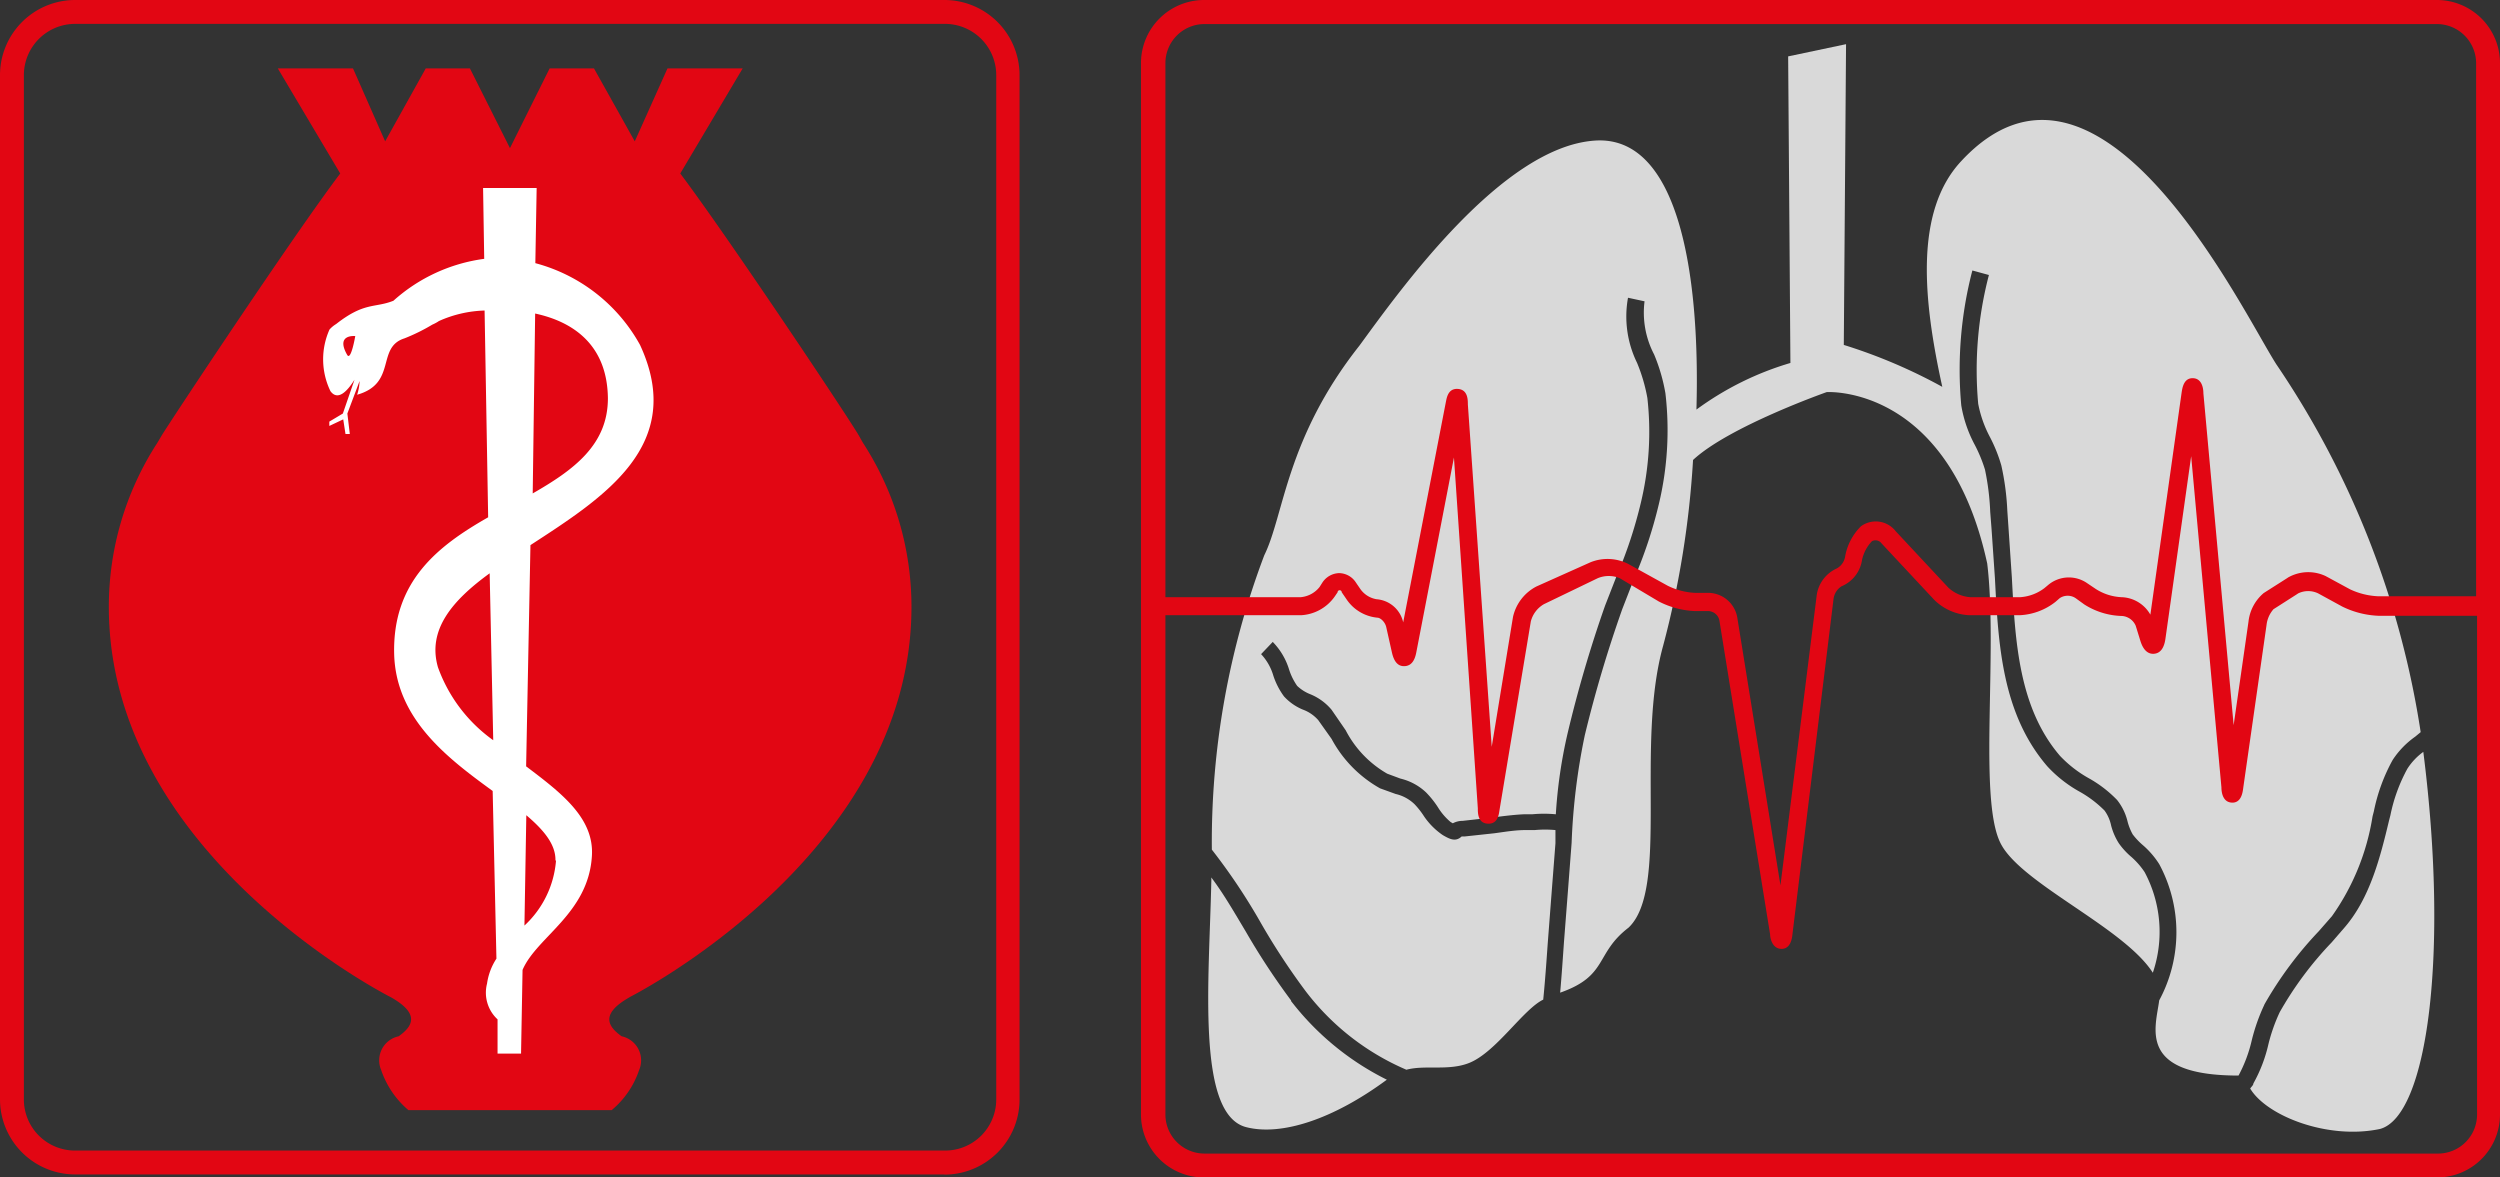
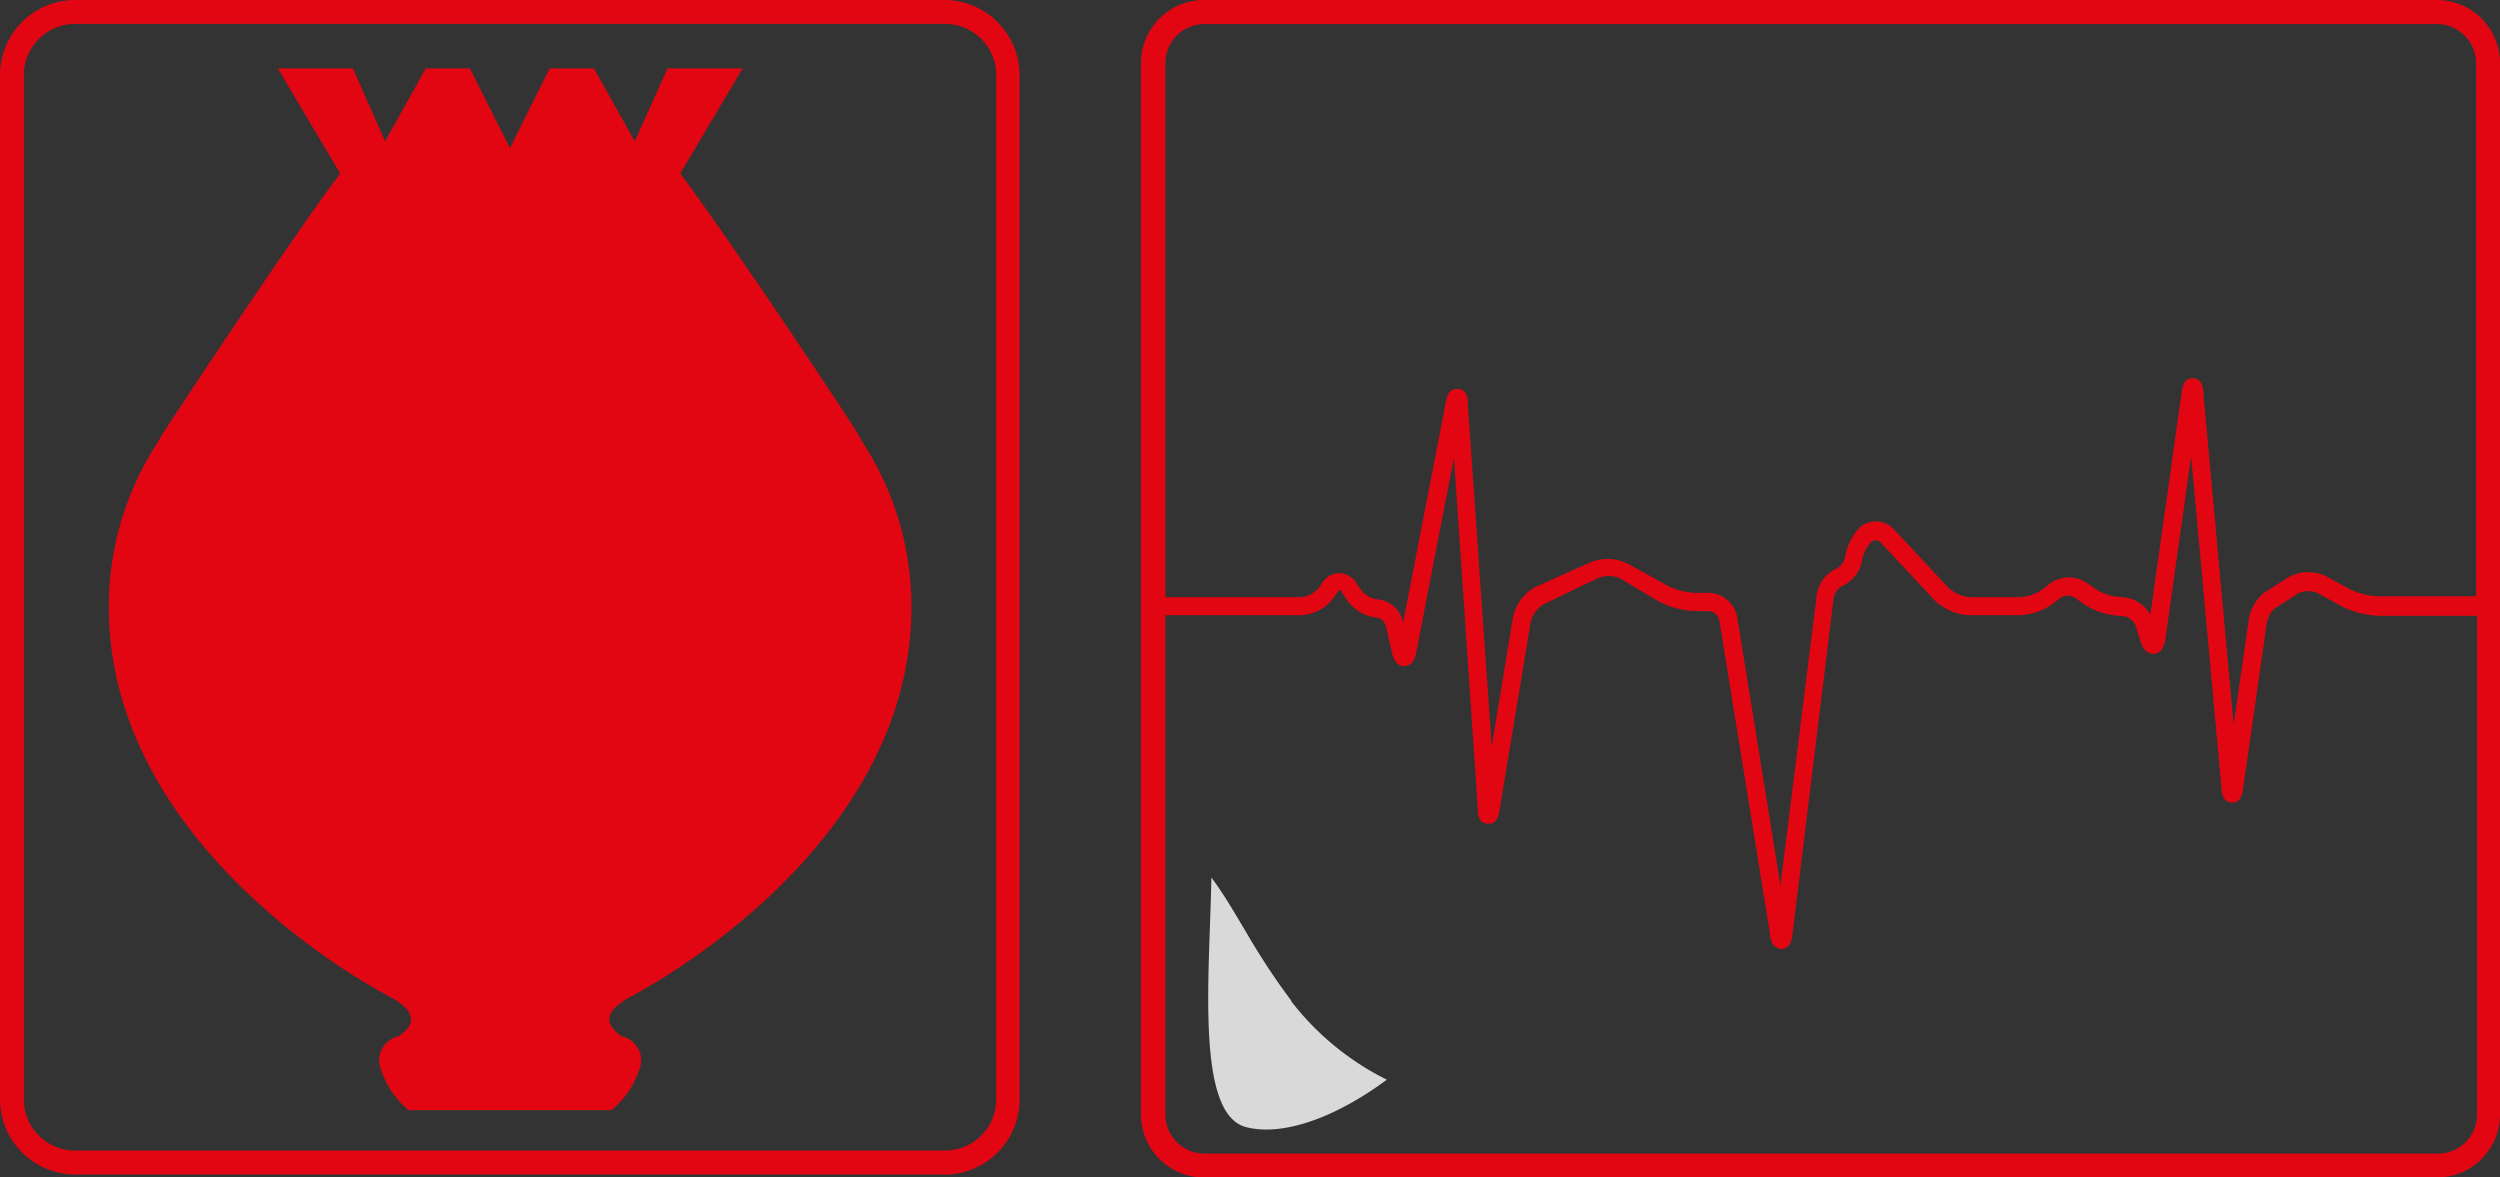
<svg xmlns="http://www.w3.org/2000/svg" viewBox="0 0 133 62.64">
  <rect x="0" y="0" width="133" height="62.64" fill="#333333" stroke="none" />
  <defs>
    <style>.cls-1{fill:#d9d9d9;}.cls-2{fill:#e20613;}.cls-3{fill:#fff;}</style>
  </defs>
  <title>header-logo</title>
  <g id="Layer_2" data-name="Layer 2">
    <g id="Layer_1-2" data-name="Layer 1">
      <path class="cls-1" d="M68.69,53.23a37.54,37.54,0,0,1-2.42-3.68c-.6-1-1.17-2-1.83-2.87a2.53,2.53,0,0,1,0,.28c-.11,5.17-.8,12.29,1.84,13,1.87.49,4.63-.4,7.5-2.52a14.67,14.67,0,0,1-5.1-4.19" />
-       <path class="cls-1" d="M128.92,40a3.31,3.31,0,0,0-.85.9,8.77,8.77,0,0,0-.9,2.47l-.07.27c-.46,1.92-1,4.1-2.35,5.68l-.71.82a18.53,18.53,0,0,0-2.76,3.71,9.23,9.23,0,0,0-.6,1.7,7.84,7.84,0,0,1-.8,2.09c0,.09-.11.18-.17.27.87,1.46,4.14,2.74,6.91,2.15,2.52-.69,3.67-9.28,2.3-20.06" />
-       <path class="cls-1" d="M120.47,53.43a19.94,19.94,0,0,1,2.89-3.89l.7-.8a12.54,12.54,0,0,0,2.16-5.31l.07-.27a9.53,9.53,0,0,1,1-2.73,4.59,4.59,0,0,1,1.2-1.24l.29-.24a47.52,47.52,0,0,0-7.68-19.57c-1.84-2.87-9.42-18.73-16.77-10.8-2.51,2.7-2,7.46-1,12a28.26,28.26,0,0,0-5.24-2.23l.12-16L95.13,3l.12,16.31a16.14,16.14,0,0,0-5,2.48c.21-7.38-1-14.62-5.41-14.31-4.94.34-10.34,7.93-12.52,10.91-3.91,4.95-4,9-5.06,11.15a43.15,43.15,0,0,0-2.79,15.66,32.15,32.15,0,0,1,2.63,3.94,36.32,36.32,0,0,0,2.36,3.59,13.32,13.32,0,0,0,5.36,4.18c1-.27,2.26.08,3.36-.37,1.42-.58,2.85-2.84,3.92-3.36.1-1,.17-2,.24-3l.21-2.74.2-2.58c0-.23,0-.47,0-.7a5.87,5.87,0,0,0-1.1,0l-.5,0c-.56,0-1.12.1-1.65.17l-1.58.17-.16,0c-.33.31-.65.13-1-.07a3.76,3.76,0,0,1-1-1,4.34,4.34,0,0,0-.51-.65,2.14,2.14,0,0,0-1-.54l-.83-.3a6.58,6.58,0,0,1-2.58-2.63l-.71-1a2,2,0,0,0-.82-.56,2.82,2.82,0,0,1-1-.7,3.9,3.9,0,0,1-.57-1.11,2.83,2.83,0,0,0-.65-1.14l.62-.65a3.61,3.61,0,0,1,.87,1.47,3.21,3.21,0,0,0,.43.87,2.16,2.16,0,0,0,.69.44,2.9,2.9,0,0,1,1.14.83l.75,1.09a5.67,5.67,0,0,0,2.21,2.31l.7.26a3,3,0,0,1,1.36.73,5,5,0,0,1,.64.8,3.25,3.25,0,0,0,.67.78l.12.07a1.09,1.09,0,0,1,.52-.13l1.52-.17c.55-.07,1.13-.15,1.73-.18l.45,0a6.65,6.65,0,0,1,1.26,0,26,26,0,0,1,.62-4.28,67.4,67.4,0,0,1,2-6.82l.62-1.59a23.71,23.71,0,0,0,1.28-3.87,16.15,16.15,0,0,0,.35-5.59,9,9,0,0,0-.55-1.87,5.6,5.6,0,0,1-.48-3.46l.88.19A4.8,4.8,0,0,0,88,18.86a9.54,9.54,0,0,1,.6,2.06,16.88,16.88,0,0,1-.35,5.9,24,24,0,0,1-1.33,4l-.61,1.57a67.49,67.49,0,0,0-2,6.73,34,34,0,0,0-.7,5.72l-.2,2.61-.21,2.71c-.06.86-.12,1.75-.2,2.65,2.57-.9,1.84-2.08,3.64-3.46,2.18-2.07.35-9.65,1.84-15a49.79,49.79,0,0,0,1.59-9.88c1.91-1.78,7.11-3.61,7.11-3.61s6.47-.42,8.54,9.12c0-.24-.08-.46-.11-.69,0,.24.08.48.11.69.57,4.71-.46,12.41.68,14.82,1,2.16,6.57,4.51,8.13,6.95a6.74,6.74,0,0,0-.44-5.36,4.1,4.1,0,0,0-.7-.8,3.9,3.9,0,0,1-.67-.73,3.3,3.3,0,0,1-.41-.95,2.06,2.06,0,0,0-.35-.79,6,6,0,0,0-1.32-1,6.87,6.87,0,0,1-1.73-1.36c-2.41-2.81-2.6-6.49-2.78-10l-.18-2.62-.07-.9a13.43,13.43,0,0,0-.28-2.26,7.74,7.74,0,0,0-.54-1.31,6.79,6.79,0,0,1-.72-2.1,20.92,20.92,0,0,1,.59-7.18l.88.24a20,20,0,0,0-.57,6.85,6.28,6.28,0,0,0,.64,1.8,8.16,8.16,0,0,1,.59,1.48,13.82,13.82,0,0,1,.32,2.42l.06.87.18,2.66c.18,3.41.36,6.93,2.56,9.5a6.41,6.41,0,0,0,1.53,1.19,6.47,6.47,0,0,1,1.51,1.16,2.93,2.93,0,0,1,.55,1.12,2.92,2.92,0,0,0,.28.71,3.7,3.7,0,0,0,.55.58,4.57,4.57,0,0,1,.86,1,7.64,7.64,0,0,1,0,7.25c-.19,1.46-1.18,4,4.22,4h0a7.47,7.47,0,0,0,.7-1.86,10,10,0,0,1,.66-1.88" />
      <path class="cls-2" d="M129.65,0H64.05A3.36,3.36,0,0,0,60.7,3.36V59.3a3.35,3.35,0,0,0,3.35,3.34h65.6A3.35,3.35,0,0,0,133,59.3V3.36A3.36,3.36,0,0,0,129.65,0ZM64.05,1.28h65.6a2.09,2.09,0,0,1,2.08,2.08V31.72h-5.24a3.89,3.89,0,0,1-1.47-.37l-1.29-.7a2.17,2.17,0,0,0-2,.07l-.09.06-1.21.77a2.32,2.32,0,0,0-.81,1.52l-.79,5.51-1.61-17.66c0-.25-.07-.79-.56-.8s-.56.52-.6.78l-1.66,11.8a1.83,1.83,0,0,0-1.55-.93,2.77,2.77,0,0,1-1.36-.44L111,31a1.71,1.71,0,0,0-2,.09l-.24.2a2.39,2.39,0,0,1-1.28.48h-2.67a1.92,1.92,0,0,1-1.16-.51l-2.8-3A1.34,1.34,0,0,0,99,28a3,3,0,0,0-.84,1.61.88.88,0,0,1-.44.63,1.84,1.84,0,0,0-1.08,1.5L94.72,47.1l-2.3-14.27a1.58,1.58,0,0,0-1.52-1.29h-.72a3.67,3.67,0,0,1-1.46-.38L86.62,30a2.43,2.43,0,0,0-2-.09L81.74,31.2a2.41,2.41,0,0,0-1.25,1.63l-1.13,6.9L78.09,21.51c0-.24,0-.79-.54-.82s-.59.52-.64.75L74.65,33.11a1.57,1.57,0,0,0-1.41-1.23,1.32,1.32,0,0,1-.86-.53L72.14,31a1.08,1.08,0,0,0-.9-.51h0a1.1,1.1,0,0,0-.9.52l-.14.22a1.44,1.44,0,0,1-1,.54H62V3.36A2.08,2.08,0,0,1,64.05,1.28Zm65.6,60.09H64.05A2.08,2.08,0,0,1,62,59.3V32.73h7.21a2.34,2.34,0,0,0,1.8-1l.15-.22a.11.11,0,0,1,.22,0l.24.35a2.23,2.23,0,0,0,1.65,1c.17,0,.42.23.48.51l.3,1.34c.11.49.32.74.66.73s.55-.25.64-.75l2-10.35L78.62,43c0,.26,0,.8.54.82s.58-.51.62-.76l1.66-10a1.48,1.48,0,0,1,.7-.92L85,30.76a1.53,1.53,0,0,1,1.17,0L88.25,32a4.62,4.62,0,0,0,1.93.51h.72a.62.62,0,0,1,.57.49l2.7,16.71c0,.21.12.77.61.77h0c.49,0,.56-.58.58-.79L97.54,31.9a.94.94,0,0,1,.43-.71,1.8,1.8,0,0,0,1.09-1.4,2.07,2.07,0,0,1,.53-1,.4.4,0,0,1,.51.12l2.8,3a2.84,2.84,0,0,0,1.87.82h2.67a3.32,3.32,0,0,0,1.91-.71l.23-.2a.76.76,0,0,1,.84,0l.47.34a3.9,3.9,0,0,0,2,.61.86.86,0,0,1,.73.52l.25.81c.15.48.4.71.73.68s.53-.3.6-.79l1.37-9.72,1.61,17.62c0,.26.07.79.56.81s.57-.53.6-.78l1.24-8.67a1.52,1.52,0,0,1,.37-.84l1.22-.78.09-.06a1.22,1.22,0,0,1,1.07,0l1.28.7a4.79,4.79,0,0,0,1.93.49h5.24V59.3A2.08,2.08,0,0,1,129.65,61.37Z" />
      <path class="cls-2" d="M4,1.27A2.73,2.73,0,0,0,1.27,4V58.49A2.72,2.72,0,0,0,4,61.21H50.24A2.72,2.72,0,0,0,53,58.49V4a2.73,2.73,0,0,0-2.73-2.73ZM50.24,62.48H4a4,4,0,0,1-4-4V4A4,4,0,0,1,4,0H50.24a4,4,0,0,1,4,4V58.49a4,4,0,0,1-4,4" />
      <path class="cls-2" d="M27.13,7.91h0l0,0,0,0Zm6.36,45.14s15-7.54,15-20.76a16,16,0,0,0-2.58-8.73l-.22-.39c-.58-1-7-10.62-9.5-13.94l3.32-5.59h-4L33.77,7.52,31.6,3.64H29.24L27.13,7.88,25,3.64H22.65L20.49,7.52,18.78,3.64h-4l3.32,5.59c-2.51,3.32-8.92,13-9.5,13.94l-.23.39a16,16,0,0,0-2.58,8.73c0,13.22,15,20.76,15,20.76,1.61.91,1.13,1.57.42,2.08a1.31,1.31,0,0,0-.93,1.8,4.82,4.82,0,0,0,1.45,2.13H32.54A4.74,4.74,0,0,0,34,56.93a1.31,1.31,0,0,0-.93-1.8c-.71-.51-1.18-1.17.43-2.08" />
-       <path class="cls-3" d="M34.05,18.35A9,9,0,0,0,28.48,14l.07-4H25.7l.06,3.77A9,9,0,0,0,20.93,16c-1,.4-1.53.05-3.05,1.24a1.54,1.54,0,0,0-.35.29l0,0a3.88,3.88,0,0,0,.05,3.28c.44.6,1-.16,1.28-.61L18.24,22l-.72.43,0,.23.74-.35.12.78.23,0L18.48,22l.65-1.73A2.65,2.65,0,0,1,19,21c2.14-.61,1-2.52,2.52-3A10,10,0,0,0,23,17.27a2.11,2.11,0,0,0,.35-.19,6.36,6.36,0,0,1,2.43-.56l.19,11c-2.65,1.51-5.1,3.39-5,7.29.1,3.47,2.88,5.55,5.24,7.27L26.41,51a3.25,3.25,0,0,0-.5,1.33,1.93,1.93,0,0,0,.56,1.9l0,1.82h1.25l.08-4.45c.75-1.76,3.51-3,3.69-6.07.12-2-1.59-3.32-3.5-4.76L28.22,29C32.14,26.45,36.52,23.68,34.05,18.35Zm-15.58.53c-.64-1.12.43-1,.43-1S18.67,19.23,18.47,18.88Zm10-2.2c2,.43,3.84,1.65,3.87,4.51,0,2.48-1.82,3.81-4,5.06Zm1.11,29.1a5.27,5.27,0,0,1-1.68,3.46l.1-5.87C28.92,44.15,29.57,44.92,29.55,45.78Zm-3.34-6.4A8.15,8.15,0,0,1,23.3,35.5c-.58-2,.78-3.57,2.75-5Z" />
    </g>
  </g>
</svg>